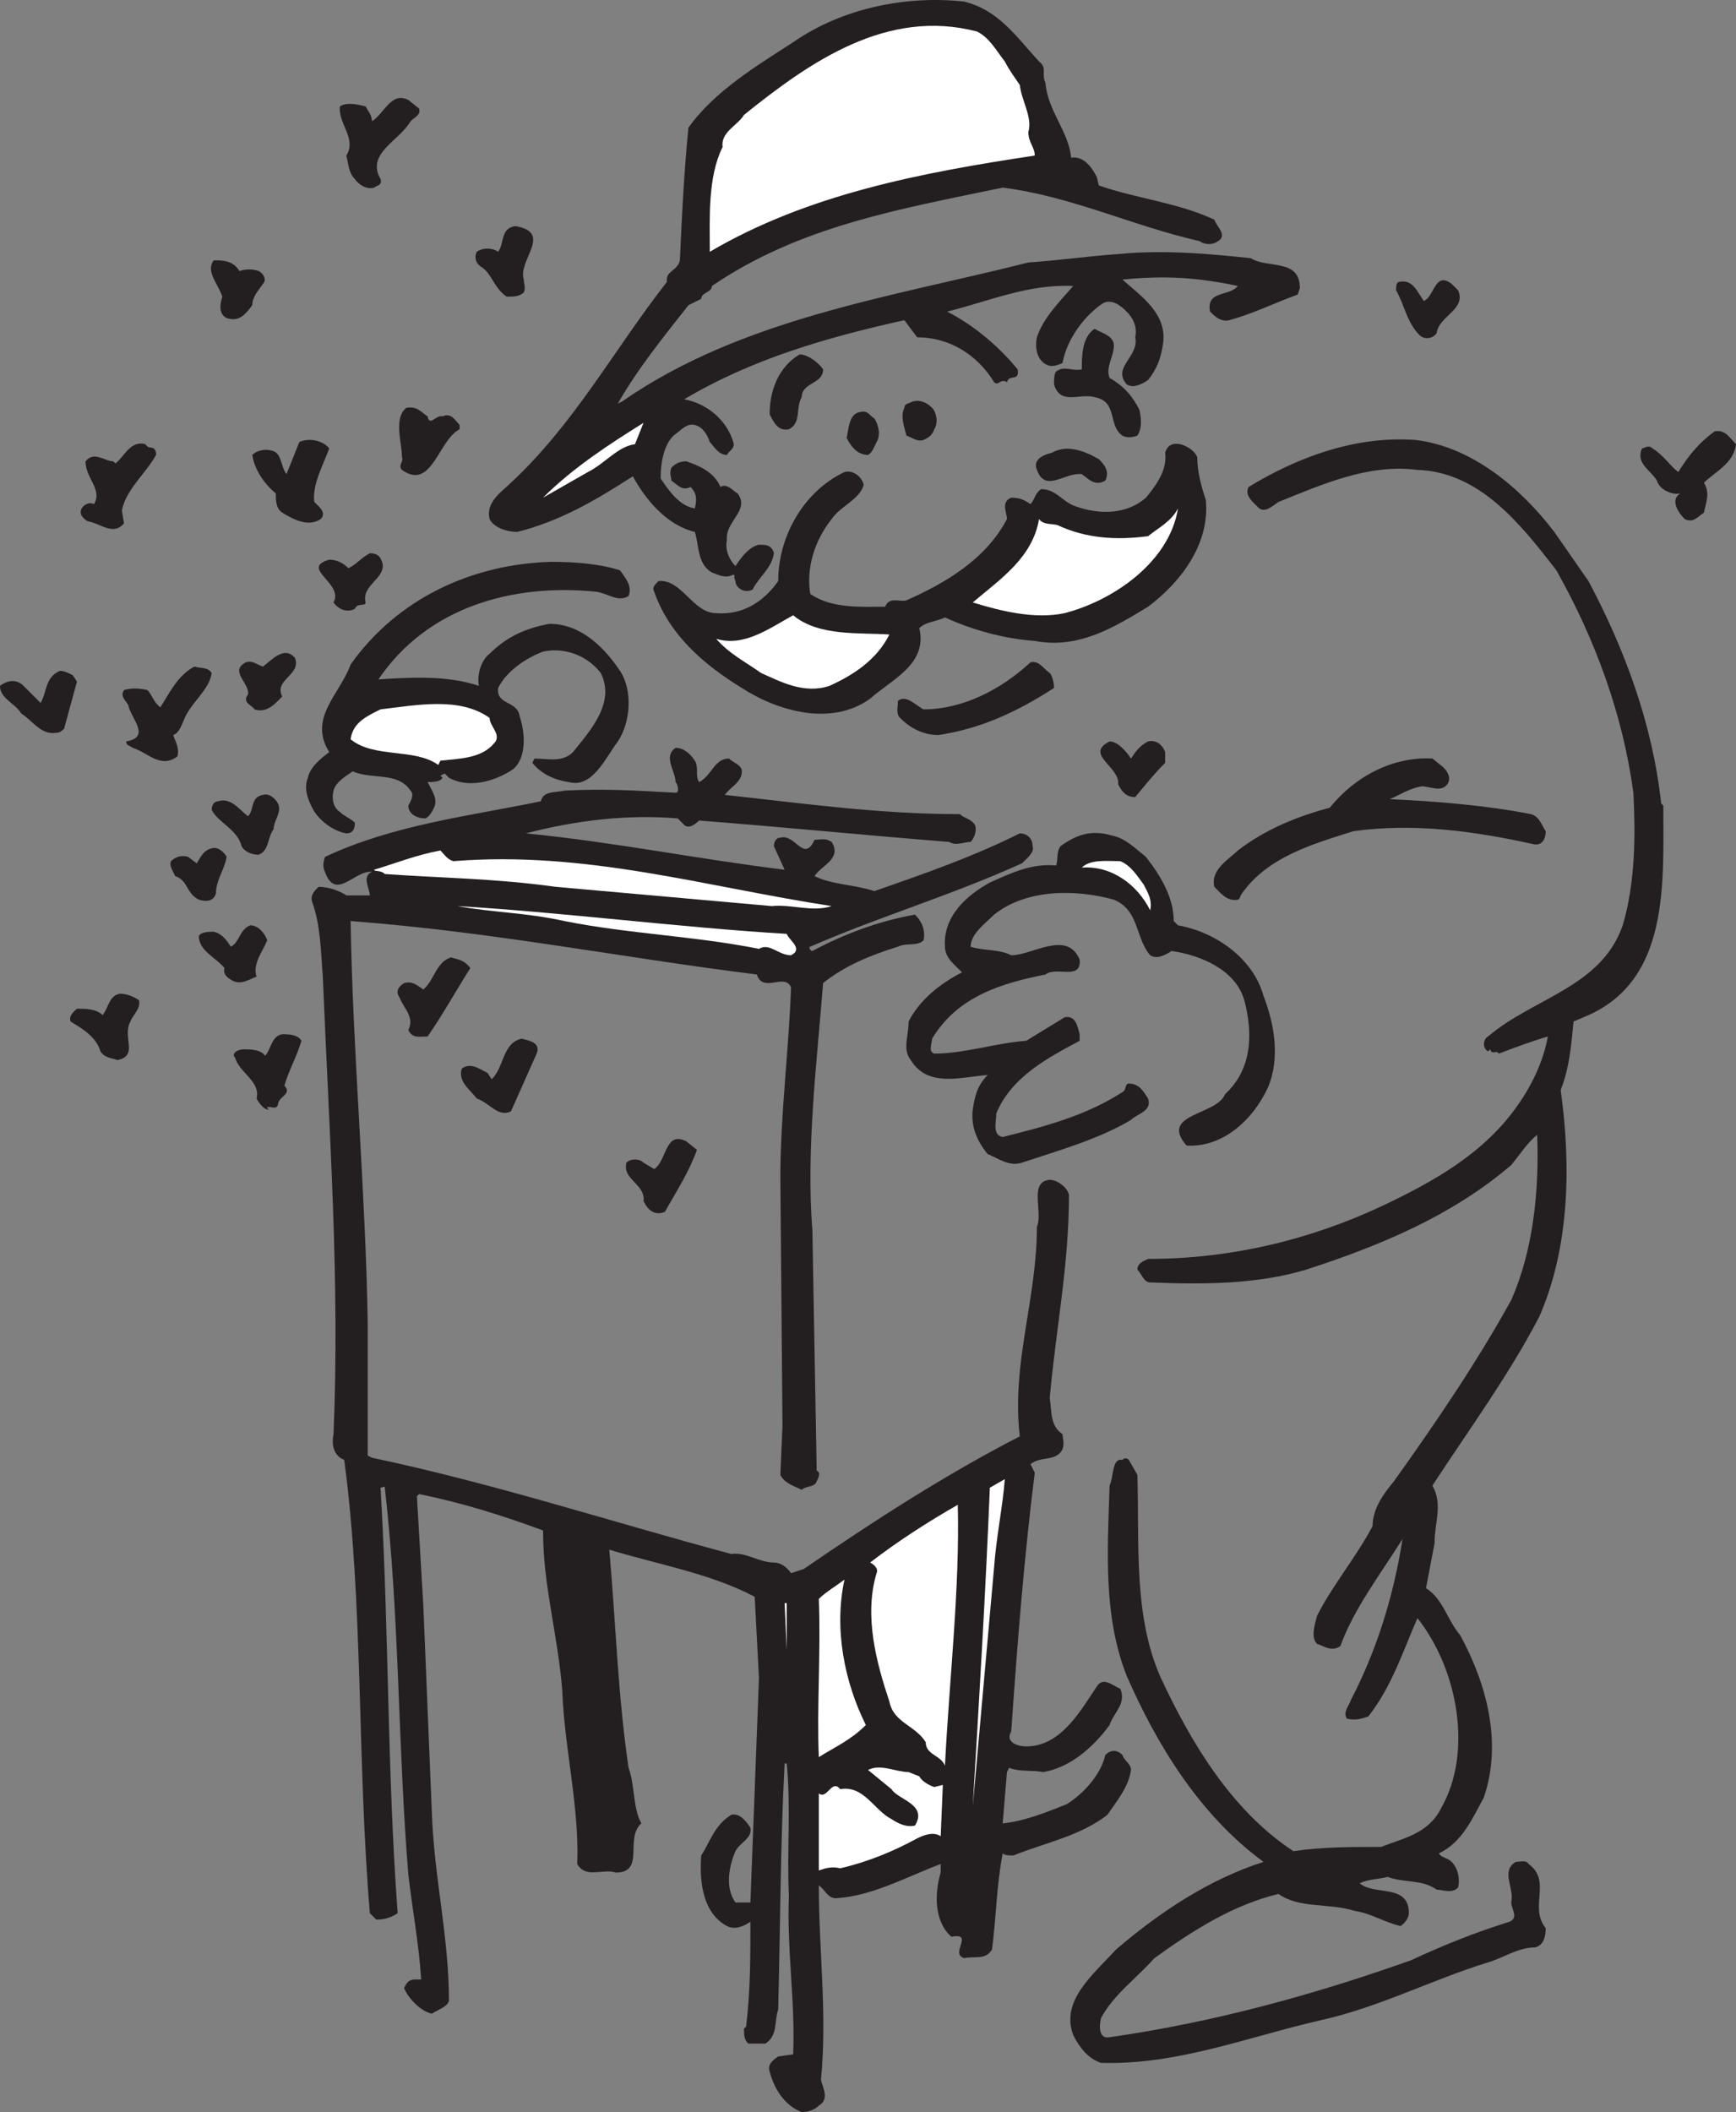
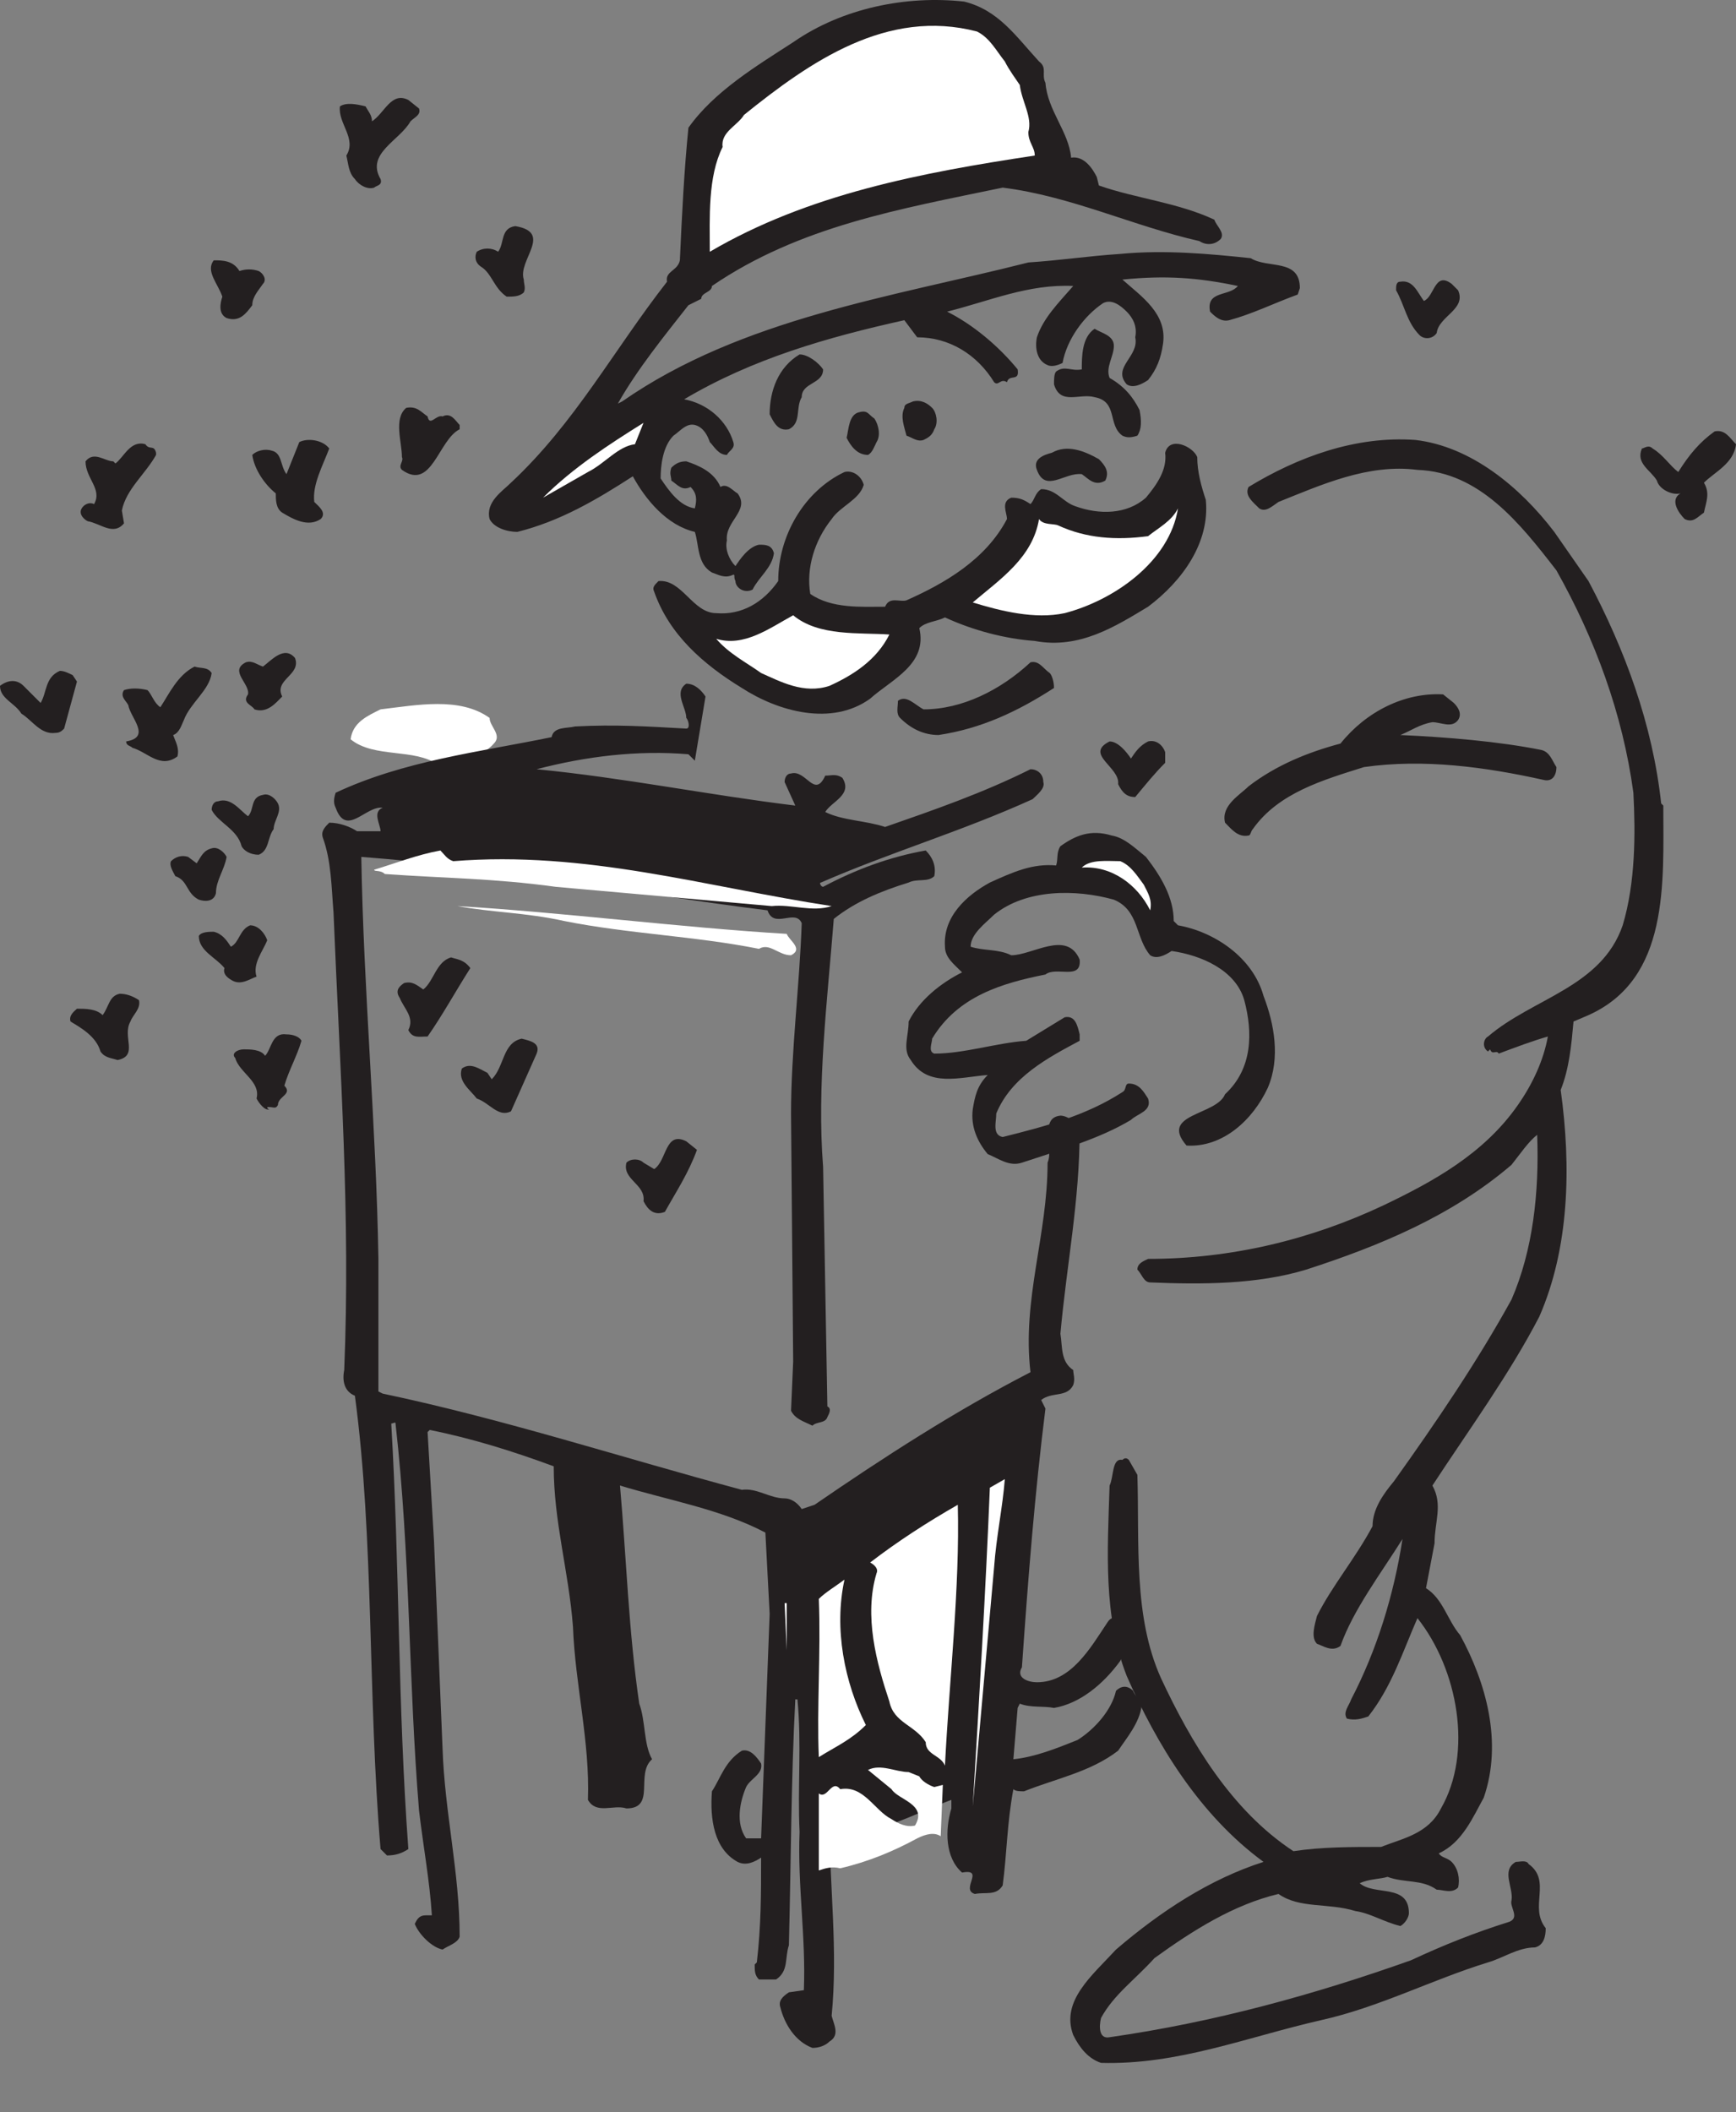
<svg xmlns="http://www.w3.org/2000/svg" width="609" height="740.809">
  <rect width="100%" height="100%" fill="#808080" stroke="none" />
  <path fill="#231f20" fill-rule="evenodd" d="M364.5 21.56c3 2.25.75 4.5 2.25 7.5.75 9.75 8.25 17.25 9 26.25 4.5-.75 7.5 3.75 9 6.75l.75 3c12.75 4.5 27.75 6 40.5 12 .75 2.25 3.75 4.5 2.25 6.75-2.25 2.25-5.25 2.25-7.5.75-23.25-5.25-45-15.75-69-18.75-36 7.5-71.25 13.5-102 34.5 0 2.25-3.75 2.25-3.75 4.5l-4.5 2.25c-8.25 10.5-18 22.5-24.75 34.5l1.5-.75c42-29.25 95.25-36.75 142.5-48.75 11.25-.75 21-2.25 32.25-3 15.75-1.5 31.5 0 45.75 1.5 6 3.75 17.25 0 17.25 10.5l-.75 2.25c-8.25 3-15.75 6.75-24 9-3 .75-5.25-1.5-6.75-3-1.5-7.5 6.75-5.25 9.75-9-14.25-3-25.5-3.75-40.5-2.25 6.75 6 15.75 12 14.25 22.5-.75 5.25-2.25 9-5.25 12.75-2.25 1.5-5.25 3-7.5 1.5-5.25-6 4.5-9.75 3-16.5.75-3.75-.75-6.75-3-9s-5.25-4.5-8.25-3c-6.75 4.5-12.75 12.75-14.25 21-1.5.75-3.75 1.5-5.25.75-3.75-1.5-4.5-6-3.75-9.75 2.25-6.75 7.5-12 12.75-18-15.75-.75-29.25 5.25-44.25 9 9 4.5 18 12 24.75 20.25.75 4.5-3 1.5-3.75 4.5-2.25-1.5-3 1.5-4.5 0-6-9.75-15.75-15.75-27-15.75l-4.5-6c-27 6-53.25 13.5-77.25 27.75 8.25 1.5 15 7.5 17.25 15 .75 2.25-1.5 3-2.25 4.5-3 0-4.5-3-6-4.5-.75-2.25-2.25-5.25-5.25-6s-5.25 2.25-7.5 3.75c-3.75 3.75-4.5 10.5-4.5 15 3 4.5 6.75 9.75 12 10.5.75-3 .75-5.25-1.5-7.5-3 1.5-4.5-.75-6.75-2.25 0-1.5-.75-2.25 0-4.5 1.5-1.5 3-2.25 5.25-2.25 4.5 1.5 9.75 3.75 12 9 2.25-1.5 4.5 1.5 6 2.25 4.5 6-4.5 9.75-3.75 16.5-.75 3 .75 6.75 3 9 1.5-2.25 4.5-6.75 8.25-7.5 2.25 0 4.5 0 5.25 3-.75 5.25-5.25 8.25-7.5 12.75-3 1.5-6-.75-6-3-.75-1.5 0-2.25-.75-2.25-3 1.5-5.25 0-7.5-.75-5.25-3-4.5-9.75-6-14.25-9.75-2.25-17.25-11.25-21.75-19.5-12.75 8.25-25.5 15.75-40.5 19.5-3.75 0-8.25-1.5-9.75-4.5-1.5-6 4.5-9.75 7.5-12.75 22.5-21 36-46.5 54.75-70.5-.75-3.75 3.75-3.75 4.5-7.5.75-16.5 1.5-31.5 3-46.5 9-12.75 24-21.75 36.75-30 17.25-12 39.75-16.5 60-14.25 12 3 18 12 26.25 21" />
  <path fill="#fff" fill-rule="evenodd" d="M352.5 21.56c1.5 3 3.75 6 5.25 8.25.75 6 4.5 11.25 3 16.5 0 3.75 2.25 5.25 2.25 8.25-39.75 6-79.5 13.5-114 33.75 0-12-.75-26.25 4.5-36.75-.75-5.25 5.25-7.5 7.5-11.25 23.25-18.75 50.25-37.5 81.75-29.25 4.5 2.25 6.75 6.75 9.75 10.5" />
  <path fill="#231f20" fill-rule="evenodd" d="M147 38.06c.75 2.25-1.5 3-3 4.5-3.75 6.75-15.75 11.25-10.5 20.25.75 2.25-1.5 2.25-2.25 3-2.25.75-5.25-.75-6.75-3-2.25-2.25-2.25-5.25-3-8.25 3.75-6-3-11.25-2.25-17.25 2.25-1.5 6-.75 9 0 .75 1.5 2.25 3 2.25 5.25 4.5-3 6.75-10.5 12.75-7.5l3.75 3m36.75 60c0 1.5.75 3 0 4.5-1.5 1.5-3.75 1.5-6 1.5-4.5-3-5.25-8.25-9-10.5-2.25-1.5-2.25-3.75-1.5-5.25 2.25-1.5 5.25-1.5 7.5 0 2.25-3 .75-8.25 6-9 13.5 2.25.75 12 3 18.75m-99.75-3c2.25-.75 4.5-.75 6.75 0 1.5.75 3 3 1.5 4.5-1.5 2.25-3.75 4.5-3.75 7.5-2.25 3-4.5 6-9 4.5-3-1.5-2.25-5.25-1.5-7.5-1.5-4.5-6-9-3-12.75 3 0 6.75 0 9 3.75m427.5 6.75c3 6.75-6.75 9-7.5 15-1.5 2.25-4.5 2.25-6 .75-4.5-4.5-5.25-10.5-8.25-15.75 0-1.5 0-3 1.5-3 4.5-.75 6 3.75 8.25 6.75 3.75-1.5 3.75-10.5 9.75-6l2.25 2.25m-120.75 19.5c0 3.75-3 7.5-1.5 11.25 5.25 3 8.25 6.75 10.5 11.25.75 3.75.75 6.75-.75 9-2.25.75-3.75.75-5.25 0-5.25-3.75-1.5-12-9.75-13.5-5.25-1.5-12 3-14.25-4.5 0-1.5 0-3.75.75-4.5 3-2.25 5.25 0 9-.75 0-4.5 0-11.25 4.5-14.25 2.25 1.5 6.75 2.25 6.75 6m-102 8.25c0 5.25-7.5 4.5-7.5 9.75-2.25 3.75 0 9-4.5 11.25-3.75.75-5.25-2.25-6.75-5.25 0-8.25 3-16.5 10.5-21 3 0 6.75 3 8.25 5.25m38.25 13.5c1.5 1.5 2.25 5.25.75 7.5-.75 2.25-2.25 3-3.75 3.75-2.25.75-3.75-.75-6-1.5-.75-3-2.25-6.75-.75-9.75 0-1.5 1.5-1.5 3-2.25 3-.75 5.25.75 6.75 2.25m-177 3c.75 3.75 3-.75 5.25 0 3-1.5 4.5 1.5 6 3v1.5c-7.5 3.75-9.75 21.75-20.25 14.25-1.5-1.5.75-3 0-4.5 0-5.25-3-13.5 1.5-17.25 3.75-.75 5.25 1.5 7.5 3m156.75.75c1.5 2.25 2.25 6 .75 8.25-.75 1.5-1.5 3.75-3 4.5-3.75 0-6-3-7.5-6 .75-3 .75-8.25 4.5-9 3-.75 3 .75 5.25 2.25" />
  <path fill="#fff" fill-rule="evenodd" d="M222.75 155.81c-6 .75-10.5 6.75-16.5 9.75l-15.75 9c10.5-10.5 23.25-18.75 35.25-26.25l-3 7.5" />
  <path fill="#231f20" fill-rule="evenodd" d="M609 155.81c-.75 6.75-7.5 9.75-11.25 13.5 2.25 3.75.75 6.75 0 10.5-2.25 1.5-3.75 3.75-6.75 2.25-2.25-2.25-5.25-6.75-1.5-9-3 .75-7.5-1.5-8.25-4.5-2.25-3.75-7.5-6-5.25-11.25.75 0 2.25-1.5 3.75 0 3.75 2.25 6 6 9 8.25 3.75-6 7.5-10.5 12.75-14.25 3.75-.75 5.25 2.25 7.5 4.5m-493.5 1.5c-2.25 6-6 12.75-5.25 18.75 1.5 1.5 4.5 3.75 2.25 6-4.5 3-9.75 0-13.5-2.25-2.25-1.5-2.25-4.5-2.25-6.75-3.75-3-7.5-8.25-8.25-13.5 1.5-1.5 4.5-2.25 6.75-1.5 3.75.75 3 5.25 5.25 8.25l4.5-11.25c3-1.5 8.25-.75 10.5 2.25m441.75 46.5c12.75 24 22.5 50.25 25.5 78l.75.75c0 27 2.25 60.75-26.25 73.5l-5.25 2.25c-.75 8.25-1.5 16.5-4.5 24 3.75 27 3 55.5-7.5 79.5-10.5 20.25-24.75 39.75-37.5 59.25 3.75 6.75.75 12.75.75 20.25l-3 15.75c6 3.75 7.5 11.25 12 16.5 9 16.5 15 37.5 8.25 57-3.75 6.75-7.5 15.75-15.75 19.5.75 1.5 3 1.5 4.5 3 2.25 2.25 3 6 2.25 9-2.25 2.25-5.25.75-7.5.75-5.25-3.75-11.25-2.25-17.25-4.5-2.25.75-6.75.75-9.75 2.25 5.25 4.5 17.25 0 17.25 10.5 0 1.5-1.5 3.75-3 4.5-6-1.5-10.5-4.5-15.75-5.25-9.75-3-19.5-.75-27-6-15.75 3.75-30 12.75-43.5 22.5-6.75 7.5-14.25 12.75-18.75 21-.75 3-.75 7.5 3 6.75 36.75-5.25 72-15 105.75-27 11.25-5.25 22.5-9.75 34.5-13.5 3.75-1.5 0-5.25.75-7.5.75-4.5-3.75-10.5 1.5-13.5 1.5 0 3.75-.75 4.5.75 8.25 6 0 15 6 22.5 0 3-.75 6-3.75 6.75-6 0-11.25 3.75-16.5 5.25-19.5 6-38.25 15.75-58.5 20.25-26.25 6-50.25 15.75-77.25 15-4.5-1.5-7.5-5.25-9.75-9.75-4.5-12 6.75-21 15-30 15.75-13.5 33-24.75 51.75-30.75-22.5-16.5-37.5-41.25-48-65.25-8.25-21-6.75-43.5-6-66.75 1.5-3 .75-9.75 4.5-9 .75-.75 1.5-.75 2.25 0l3 5.25c.75 24-1.5 49.5 8.25 71.25 10.5 22.5 24.75 46.5 46.5 60.75 9.75-1.5 20.25-1.5 30.75-1.5 7.5-3 16.5-4.5 21-13.5 11.25-19.5 6-48.75-8.25-66.75-5.25 12-9 24-17.25 34.5-2.25.75-4.5 1.5-7.5.75-1.5-2.25.75-4.5 1.5-6.75 9-17.25 15-36.75 18-56.25-7.5 12-17.25 24.75-21.75 37.5-3 2.25-6 0-8.25-.75-2.25-2.25-.75-6.75 0-9.75 5.25-10.5 13.5-20.25 19.5-31.5 0-6 3.75-11.25 7.5-15.75 15-21 29.25-42 41.25-63.75 7.5-17.25 9.75-37.5 9-57.75-3 2.25-6 6.75-9 10.5-21 18-46.5 28.5-72 36.75-17.25 5.25-36.75 5.25-54.75 4.5-2.25 0-3-3-4.5-4.5 0-2.25 2.25-3 3.75-3.75 29.25 0 57-6.75 82.5-18.75 17.25-8.25 35.25-18 47.25-35.25 5.25-7.5 9-15.75 10.5-24-5.25 1.5-11.25 3.75-17.25 6-.75-1.5-2.25.75-3-1.5l-.75.75c-2.25-1.5-1.5-4.5 0-5.25 15.75-13.5 39.75-17.25 47.25-39 4.5-15 4.5-32.25 3.75-46.5-3.75-27.75-13.5-54-27-78-12.75-16.5-27-34.5-48.75-35.25-17.25-2.25-33.75 5.25-48.75 11.25-2.25 1.5-4.5 3.75-6.75 2.25-2.25-2.25-5.25-4.5-3.75-7.5 17.25-10.5 37.5-18 58.5-16.5 19.5 2.25 36.75 16.5 48.75 32.25l12 17.25m-502.5-45v.75c-3.75 6.75-10.5 12-12 19.5l.75 4.5c-3.75 4.5-8.25 0-12.75-.75-1.5-.75-3.75-3-1.5-5.25.75-.75 2.25-1.5 3.75-.75 3-5.25-3-9-3-15 3-3.75 6.75 0 9.75 0l.75.75c3-2.25 5.25-8.25 10.5-6.75 1.5 2.25 3 0 3.75 3m365.25 1.5c0 5.25 1.5 10.5 3 15 1.5 15-8.25 28.5-20.25 37.5-11.25 6.75-24 15-39.75 12-10.5-.75-21.75-3.75-31.5-8.25-3 1.5-6.75 1.5-9 3.75 3 12.75-9.75 18-17.25 24.75-13.5 9.75-32.25 4.5-45-3.75-13.5-8.25-25.5-18.75-30.75-33.75-.75-1.5 0-2.25 1.5-3.75 8.25-.75 12 11.25 20.25 11.25 9 .75 16.5-3.75 21.75-11.25 0-15.75 9-31.5 23.25-38.25 3-.75 6 1.5 6.75 4.5-1.5 5.25-8.25 7.5-11.25 12-6 7.5-9 17.25-7.5 26.25 7.5 5.25 18 4.5 26.25 4.5 1.5-3.75 5.25-1.5 7.5-2.25 13.5-6 27.75-14.25 35.25-28.5 0-2.25-2.25-6 1.5-7.5 3 0 4.5.75 6.75 2.25 1.5-1.5 1.5-3.75 3.75-5.25 5.25 0 7.5 4.5 12 6 8.25 3 18 3 24.75-3 3.75-4.5 7.5-9.75 6.75-15.75 1.5-6 9.75-2.25 11.25 1.5" />
  <path fill="#231f20" fill-rule="evenodd" d="M385.5 161.06c2.25 2.25 3.75 4.5 2.25 7.5-3.75 2.25-6-.75-8.25-2.25-6-.75-12.75 6.75-15.75-1.5-1.5-3.75 2.25-5.25 5.25-6 5.25-3 11.25-.75 16.5 2.25" />
  <path fill="#fff" fill-rule="evenodd" d="M373.5 215.06c-10.5 2.25-22.5-.75-32.25-3.75 9.75-8.25 21-15.75 23.25-29.25 1.5 2.25 5.25 1.5 6.75 2.25 9.75 4.5 20.25 5.25 31.5 3.75 3.75-3 8.25-5.25 10.5-9.75-3 18.75-22.5 32.25-39.75 36.75" />
-   <path fill="#231f20" fill-rule="evenodd" d="M134.25 197.81c.75 5.25-7.5 7.5-6 13.5 0 1.5-3 0-3.75 2.25-3 1.5-6 0-7.5-2.25 3.75-6.75-12-12-1.5-15 3 0 5.25 1.5 6.75 3 3-1.5 4.5-3.75 7.5-5.25 2.25 0 3.75.75 4.5 3.75m83.25 2.25c1.5 2.25 4.5 5.25 3 9-3.75 2.25-6.75-.75-11.25-1.5-29.25-3-59.25 5.25-76.5 30.75 11.25-.75 24-1.5 35.25 2.25-.75-3.75.75-9 3.75-11.25 6-6 12.75-9 21-10.5 10.5 0 18.75 7.5 24.75 16.5 4.5 6.75 3.75 18-.75 24.75-4.5 6-9 16.5-17.25 14.25-5.25-.75-9.75-3-12.75-6.75l.75-1.5c4.5 0 9.75 1.5 13.5-2.25 6-7.5 15-17.25 9.75-27.75-5.25-6.75-13.5-9-20.25-7.5-6 2.25-12.75 6.75-15.75 12.75-.75 6 6.75 4.5 7.5 9.75 2.25 6.75 2.25 15-2.25 18.75-6.75 4.5-15.75 6.75-22.5 3l-1.5-1.5-1.5.75.75.75c-.75 1.5-3.75 1.5-5.25 1.5 1.5 3 3.75 6 2.25 9-.75 1.5-1.5 3-3 3.75-3 0-6-1.5-6-4.5.75-1.5 2.25-3.75.75-5.25-4.5-6.75-13.5-3.75-20.25-6.75-2.25 1.5-6 3.75-6.75 6.75s0 6 2.25 7.5c1.5 1.5 3.75 2.25 5.25 3.75 0 2.25-.75 3.75-3 3.75-4.5-.75-9.75-4.5-12-9-1.5-3-3-6.75-1.5-10.5.75-3.75 4.5-6.75 7.5-9-7.5-12 3.75-20.25 7.5-30.75 16.5-23.25 42.75-35.25 70.5-36 8.25 0 17.25.75 24 3" />
  <path fill="#fff" fill-rule="evenodd" d="M312 222.56c-4.5 9-12.75 14.25-21 18-9 3-17.25-1.5-24-4.5-5.25-3.75-11.25-6.75-15.75-12 9.75 3 18.75-3.75 27-8.25 9 7.5 23.25 6 33.75 6.75" />
  <path fill="#231f20" fill-rule="evenodd" d="M103.5 230.81c2.25 6-7.5 7.5-4.5 13.5-2.25 2.25-5.25 6-9.75 4.5-.75-1.5-4.5-2.25-2.25-5.25.75-3.75-6.75-8.25-.75-11.25 2.25-.75 3.75.75 6 1.5 3-2.25 7.5-7.5 11.25-3m264.75 5.25c.75.75 1.5 3 1.5 5.25-12.75 8.25-25.5 14.25-40.5 16.5-5.25 0-9.75-2.25-13.5-6-1.5-1.5-.75-3.75-.75-6 3-2.25 6 1.5 9 3 13.5 0 27-6.75 37.5-16.5 3-.75 4.5 2.25 6.75 3.75m-294 0c-.75 6-7.5 10.5-9.75 16.5-.75 1.5-1.5 4.5-3.75 5.25.75 2.25 2.25 4.5 1.5 7.5-6 4.5-10.5-1.5-15.75-3-.75-.75-2.25-.75-2.25-2.25 9-1.5 1.5-8.25.75-12.75-.75-1.5-3-3-1.5-5.25 2.25-.75 5.25-.75 8.25 0 1.5 1.5 2.25 4.5 4.5 6 3-4.5 6-11.25 12-14.25 2.25.75 4.5 0 6 2.25m-48.75.75 1.5 2.25-4.5 16.5c-.75.75-1.5 1.5-3 1.5-5.25.75-8.25-4.5-12-6.75-2.25-3.75-7.5-5.25-7.5-9.75 3-2.25 6-2.25 8.25 0l6 6c2.25-3.75 1.5-9 6.75-11.25 1.5 0 3 .75 4.5 1.5" />
  <path fill="#fff" fill-rule="evenodd" d="M171.75 251.81c0 3 4.5 6 1.5 9-4.5 5.25-12 5.25-18.75 6l-.75 1.5c-8.25-6-22.5-2.25-30.75-9 .75-6 6-8.25 10.5-10.5 12.75-1.5 27.75-4.5 38.25 3" />
-   <path fill="#231f20" fill-rule="evenodd" d="M396.75 266.06c1.5-2.25 3-4.5 6-6 3-.75 5.25 1.5 6 3.75v3.75c-3.75 3.75-6.75 7.5-10.5 12-3 0-4.5-1.5-6-4.5.75-6-12-10.5-3-15 3 0 6 3.75 7.5 6m-153 .75c1.5 2.25 0 5.25 1.5 7.5 4.5-2.25 5.25-8.25 10.5-8.25 1.5 1.5 4.5 2.25 4.5 4.5 0 3.75-3.75 5.25-6 8.25 27.75 3 54 6.75 82.5 6.75 1.5 1.5 3.75 1.5 5.25 3.75.75 1.5 0 4.5-1.5 6-2.25 0-5.25 1.5-7.5 0-28.5-2.25-58.5-5.25-87.75-7.5-1.5 1.5-3.75 3-5.25 1.5l-2.25-2.25c-18-1.5-36 .75-53.25 5.25 30.75 3 60 9 90.75 12.75l-3.75-8.25c0-1.5.75-3 2.25-3 5.25-1.5 8.25 9 12 .75 2.25 0 3.75-.75 6 .75 3.75 6-3.75 8.25-6 12 6 3 14.25 3 21 5.25 17.25-6 34.5-12 51-20.25 2.25 0 4.5 1.5 4.5 4.5.75 2.25-2.25 4.5-3.75 6-24.75 11.25-50.25 18.75-74.25 29.25-.75 0 0 1.5.75 1.5 11.25-6 23.25-10.5 36-12.75 2.25 2.25 3.75 5.25 3 9-2.25 2.25-6 .75-9 2.25-9.75 3-18.75 6.75-26.25 12.75-2.25 28.5-6 58.5-3.75 87l1.5 84c1.5.75.75 2.25 0 3.75-.75 2.25-3.75 1.5-5.25 3-3-1.5-6-2.25-7.5-5.25l.75-17.25-.75-87c0-21.75 3-45 3.75-66.75-2.25-5.25-9.75 2.25-12-4.5-48-6-93-15-142.5-18.75.75 46.5 5.25 94.5 6 141v46.5l1.5.75c42.75 9 84 22.5 126 33.75 5.25-.75 9.75 3 15 3 2.25 0 4.5 1.5 6 3.75l4.5-1.5c24-16.5 49.5-33 75.75-46.5-3-25.5 6-48 6-73.5 2.25-5.25-3-15.75 4.5-16.5 2.25 0 6 2.25 6.75 5.25 0 24.75-4.5 46.5-6.75 71.25.75 4.5 0 9.75 4.5 12.75 0 1.5.75 3 0 5.25-2.25 4.5-7.5 2.25-11.25 5.25l1.5 3c-3.75 30-6 58.5-8.25 90.75-2.25 3.75 2.25 5.25 5.25 5.25 12 0 18.75-12 24.75-21 2.25-3.75 6 0 8.25.75 2.25 5.25-2.25 8.25-3.75 12.75-6 8.25-14.25 15-23.25 16.5-3.75-.75-8.25 0-12-1.5l-.75 1.5-1.5 18c7.5-.75 15-3.75 22.5-6.75 6-3.75 12-10.5 13.5-17.25 1.5-1.5 3.75-2.25 6 0 .75 2.25 3 3 3 5.25-.75 6-5.25 11.25-8.25 15.75-9.75 7.5-21.75 9.75-33 14.25-1.5 0-3 0-3.75-.75-2.25 12-2.25 22.5-3.75 33.75-2.25 3.75-6 2.25-9.75 3-5.25-1.5 3.75-9-4.5-7.5-6-5.25-6-15-3.75-22.5v-3c-12 4.5-24 11.25-36.75 12-3 0-3.75-3-6-4.5 0 23.25 3 45 .75 68.25.75 3 3 6.75-.75 9-1.5 1.5-3.75 2.25-6 2.25-6-2.25-9.75-8.25-11.25-14.25-.75-2.25.75-3.75 3-5.25l5.25-.75c.75-18.75-2.25-36.75-1.5-55.5-.75-15.75.75-30.75-.75-46.5h-.75c-1.5 28.5-1.5 57-2.25 86.25-1.5 4.5 0 9-4.5 12h-6c-1.5-1.5-1.5-3-1.5-5.25l.75-.75c1.5-12.75 1.5-24 1.5-36.75-2.25 1.5-5.25 3-8.25 1.5-8.25-4.5-9.75-15-9-24.75 3-4.5 4.5-10.5 10.5-14.25 3-.75 5.25 2.25 6.75 4.5.75 3.75-3.75 5.25-5.25 8.25-2.25 5.25-3.75 12.75 0 18h5.25l3-78.75-1.5-28.5c-15.75-8.25-33.75-11.25-51-16.5 2.25 25.5 3 51 6.75 76.5 2.25 6 1.5 14.25 4.5 19.5-6 5.25 1.5 17.25-9 17.25-4.5-1.5-10.5 2.25-13.5-3 .75-20.25-4.5-40.5-5.25-60.75-1.5-19.5-6.75-36.75-6.75-56.25-14.25-5.25-28.5-9.75-43.5-12.75l-.75.75 2.25 38.25 3 72.75c.75 22.5 6 43.5 6 66-.75 2.25-3.75 3-6 4.5-3.75-.75-8.25-5.25-9.75-9 .75-1.5 1.5-3 3.75-3h2.25c-.75-12-3-24-4.5-36.75-3.75-45.75-3-89.25-8.25-135.75 0-.75-.75 0-1.5 0 3 51 2.25 98.25 6 149.25-2.25 1.5-4.5 2.25-7.5 2.25l-2.25-2.25c-4.5-53.25-2.25-108.75-9-159-3.75-1.5-4.5-5.25-3.75-9 2.25-54-1.5-105-3.75-160.5-.75-9-.75-18-3.75-26.25-.75-2.25.75-3.75 2.25-5.25 3.75 0 7.5 1.5 9.75 3h8.25c0-2.25-3-6.75.75-8.25-6-.75-12.75 10.5-16.5 0-.75-1.5-.75-3 0-5.25 24-11.25 50.25-14.25 75.75-19.5.75-3.75 5.25-3 8.25-3.75 14.25-.75 25.5 0 39 .75 1.5 0 .75-3 0-3.75 0-3.75-4.5-9 0-12 3 0 5.25 2.25 6.75 4.5m262.5 2.25c1.5 1.5 3 3.75 1.5 6-2.25 3-6 .75-9 .75-4.5.75-7.5 3-11.25 4.5 16.5.75 34.5 2.25 49.5 5.25 3 .75 3.75 3.75 5.25 6 0 3-1.5 5.25-4.5 4.5-20.25-4.5-42-7.5-63-4.5-14.25 4.5-30 9-39 21.75-.75.75-.75 2.25-1.5 2.25-3.75.75-6-2.25-8.25-4.5-1.5-6 5.25-9.75 8.25-12.75 9.75-7.5 21-12 32.25-15 9-11.25 22.5-18 36-17.25l3.75 3M97.5 281.81c1.5 3-1.5 6-1.5 9-2.25 3-1.5 7.5-5.25 9-3 0-5.25-1.5-6-3-1.5-6-8.25-8.25-10.5-12.75 0-1.5.75-3 2.25-3 4.5-1.5 7.5 3 10.5 5.25 2.25-2.25.75-6.75 5.25-7.5 2.25-.75 4.5 1.5 5.25 3" />
+   <path fill="#231f20" fill-rule="evenodd" d="M396.75 266.06c1.5-2.25 3-4.5 6-6 3-.75 5.25 1.5 6 3.75v3.75c-3.75 3.75-6.75 7.5-10.5 12-3 0-4.5-1.5-6-4.5.75-6-12-10.5-3-15 3 0 6 3.75 7.5 6m-153 .75l-2.25-2.25c-18-1.5-36 .75-53.25 5.25 30.75 3 60 9 90.75 12.75l-3.75-8.25c0-1.5.75-3 2.25-3 5.25-1.5 8.25 9 12 .75 2.25 0 3.75-.75 6 .75 3.75 6-3.75 8.25-6 12 6 3 14.25 3 21 5.25 17.25-6 34.5-12 51-20.25 2.25 0 4.5 1.5 4.5 4.5.75 2.25-2.25 4.5-3.75 6-24.75 11.25-50.25 18.75-74.25 29.25-.75 0 0 1.5.75 1.5 11.25-6 23.25-10.5 36-12.75 2.25 2.25 3.75 5.25 3 9-2.25 2.25-6 .75-9 2.25-9.75 3-18.75 6.75-26.25 12.75-2.25 28.5-6 58.5-3.75 87l1.5 84c1.5.75.75 2.25 0 3.75-.75 2.25-3.75 1.5-5.25 3-3-1.5-6-2.25-7.5-5.25l.75-17.25-.75-87c0-21.75 3-45 3.75-66.75-2.25-5.25-9.75 2.25-12-4.5-48-6-93-15-142.5-18.75.75 46.5 5.25 94.5 6 141v46.5l1.5.75c42.75 9 84 22.5 126 33.75 5.25-.75 9.75 3 15 3 2.25 0 4.5 1.5 6 3.75l4.5-1.5c24-16.5 49.5-33 75.75-46.5-3-25.5 6-48 6-73.5 2.25-5.25-3-15.75 4.5-16.5 2.25 0 6 2.25 6.75 5.25 0 24.75-4.5 46.5-6.75 71.25.75 4.5 0 9.75 4.5 12.75 0 1.5.75 3 0 5.25-2.25 4.5-7.5 2.25-11.25 5.25l1.5 3c-3.75 30-6 58.5-8.25 90.75-2.25 3.75 2.25 5.25 5.25 5.25 12 0 18.75-12 24.75-21 2.25-3.75 6 0 8.25.75 2.25 5.25-2.25 8.25-3.75 12.75-6 8.25-14.25 15-23.25 16.5-3.75-.75-8.25 0-12-1.5l-.75 1.5-1.5 18c7.5-.75 15-3.75 22.5-6.75 6-3.75 12-10.5 13.5-17.25 1.5-1.5 3.75-2.25 6 0 .75 2.25 3 3 3 5.25-.75 6-5.25 11.25-8.25 15.75-9.75 7.5-21.75 9.75-33 14.25-1.5 0-3 0-3.75-.75-2.25 12-2.25 22.5-3.75 33.75-2.25 3.75-6 2.25-9.75 3-5.25-1.5 3.75-9-4.5-7.5-6-5.25-6-15-3.75-22.5v-3c-12 4.5-24 11.25-36.75 12-3 0-3.75-3-6-4.5 0 23.25 3 45 .75 68.25.75 3 3 6.75-.75 9-1.5 1.5-3.75 2.25-6 2.25-6-2.25-9.75-8.25-11.25-14.25-.75-2.25.75-3.75 3-5.25l5.25-.75c.75-18.75-2.25-36.75-1.5-55.5-.75-15.75.75-30.75-.75-46.5h-.75c-1.5 28.5-1.5 57-2.25 86.25-1.5 4.5 0 9-4.5 12h-6c-1.5-1.5-1.5-3-1.5-5.25l.75-.75c1.5-12.75 1.5-24 1.5-36.75-2.25 1.5-5.25 3-8.25 1.5-8.25-4.5-9.75-15-9-24.75 3-4.5 4.5-10.5 10.5-14.25 3-.75 5.25 2.25 6.75 4.5.75 3.75-3.75 5.25-5.25 8.25-2.25 5.25-3.75 12.75 0 18h5.25l3-78.75-1.5-28.5c-15.75-8.25-33.75-11.25-51-16.5 2.25 25.5 3 51 6.75 76.5 2.25 6 1.5 14.25 4.5 19.5-6 5.25 1.5 17.25-9 17.25-4.5-1.5-10.5 2.25-13.5-3 .75-20.25-4.5-40.5-5.25-60.75-1.5-19.5-6.75-36.75-6.75-56.25-14.25-5.25-28.5-9.75-43.5-12.75l-.75.75 2.25 38.25 3 72.75c.75 22.5 6 43.5 6 66-.75 2.25-3.75 3-6 4.5-3.75-.75-8.25-5.25-9.75-9 .75-1.5 1.5-3 3.75-3h2.25c-.75-12-3-24-4.5-36.75-3.75-45.75-3-89.25-8.25-135.75 0-.75-.75 0-1.5 0 3 51 2.25 98.25 6 149.25-2.25 1.5-4.5 2.25-7.5 2.25l-2.25-2.25c-4.5-53.25-2.25-108.75-9-159-3.75-1.5-4.5-5.25-3.75-9 2.25-54-1.5-105-3.75-160.5-.75-9-.75-18-3.75-26.25-.75-2.25.75-3.75 2.25-5.25 3.75 0 7.5 1.5 9.75 3h8.25c0-2.25-3-6.75.75-8.25-6-.75-12.75 10.5-16.5 0-.75-1.5-.75-3 0-5.25 24-11.25 50.25-14.25 75.75-19.5.75-3.75 5.25-3 8.25-3.75 14.25-.75 25.5 0 39 .75 1.5 0 .75-3 0-3.75 0-3.75-4.5-9 0-12 3 0 5.25 2.25 6.75 4.5m262.5 2.25c1.5 1.5 3 3.75 1.5 6-2.25 3-6 .75-9 .75-4.5.75-7.5 3-11.25 4.5 16.5.75 34.5 2.25 49.5 5.25 3 .75 3.75 3.75 5.25 6 0 3-1.5 5.25-4.5 4.5-20.25-4.5-42-7.5-63-4.5-14.25 4.5-30 9-39 21.75-.75.75-.75 2.25-1.5 2.25-3.75.75-6-2.25-8.25-4.5-1.5-6 5.25-9.75 8.25-12.75 9.75-7.5 21-12 32.25-15 9-11.25 22.5-18 36-17.25l3.75 3M97.5 281.81c1.5 3-1.5 6-1.5 9-2.25 3-1.5 7.5-5.25 9-3 0-5.25-1.5-6-3-1.5-6-8.25-8.25-10.5-12.75 0-1.5.75-3 2.25-3 4.5-1.5 7.5 3 10.5 5.25 2.25-2.25.75-6.75 5.25-7.5 2.25-.75 4.5 1.5 5.25 3" />
  <path fill="#231f20" fill-rule="evenodd" d="M402 300.56c5.25 6.75 9.75 14.25 9.75 22.5l1.5 1.5c12.75 2.25 26.25 11.25 30 24.75 3.75 9.75 6 21.75 1.5 32.25-5.25 11.25-15.75 21-28.5 20.25-9.75-11.25 10.5-10.5 13.5-18 9.75-9 9.75-21.75 6.75-33-3-10.5-15-15.75-25.5-17.25-2.25 1.5-5.25 3-7.5 1.5-5.25-6-3.75-15.75-12.75-19.5-13.5-3.75-30.75-3.75-42 5.25-3 3-8.25 6.75-8.25 11.25 4.5 1.5 9.75.75 14.25 3 7.5 0 19.5-9 24 1.5.75 7.5-8.25 2.25-12 5.25-15 3-30.75 7.5-39.75 22.5 0 1.5-1.5 4.5.75 5.25 10.5 0 21.75-3.75 32.25-4.5l13.5-8.25c3.75-.75 4.5 3 5.25 6v2.25c-11.25 6-24 12.75-29.25 25.5 0 3-1.5 7.5 2.25 8.25 15-3.75 29.25-7.5 42-15.75 1.5-.75.75-3 2.25-3 3.75 0 5.25 3 6.75 5.25 1.5 4.5-3.75 5.25-6 7.5-11.25 6.75-24.75 10.5-38.25 15-4.5 1.5-8.25-1.5-12-3-3.75-4.5-6-9.75-5.25-15.75.75-4.5 1.5-8.25 5.25-12-9.75.75-21 4.5-27-5.25-3-3.75-.75-8.25-.75-13.5 3.75-7.5 11.25-13.5 18.75-17.25-3-3-6-5.25-6-9-.75-10.5 7.5-18 15.75-22.5 8.25-3.75 15-6.75 23.25-6 .75-2.25 0-4.5 1.5-6.75 5.25-3.75 10.5-6 18-3.75 4.5.75 8.25 4.5 12 7.5m-322.5 0c-.75 4.5-3.75 8.25-3.75 12.75-.75 3-3.75 3-6 2.25-4.5-2.25-3.75-6.75-8.25-8.25-.75-1.5-2.25-3.75-1.5-5.25 1.5-1.5 3.75-2.25 6-1.5l3 2.25c1.5-2.25 2.25-4.5 5.25-5.25 2.25-.75 4.5 1.5 5.25 3" />
  <path fill="#fff" fill-rule="evenodd" d="M159 302.06c46.5-3.75 88.5 9 132.75 15.75-6.75 2.25-14.25-.75-21 0L195 311.06c-21.75-3-39-3-60-4.5-1.5-1.5-3.75-.75-3.75-1.5 7.5-2.25 15-5.25 23.25-6.75 1.5 1.5 2.25 3 4.5 3.75m242.25 8.25c1.5 3 3 5.25 2.25 9-4.5-9-13.5-15.75-24-15 3-3 9-2.25 13.5-2.25 3.75 1.5 6 5.25 8.25 8.25M276 327.56c.75 2.25 6 5.25 1.5 7.5-4.5 0-7.5-4.5-11.25-2.25-22.5-4.5-45.75-5.25-68.25-9.75-13.5-3-25.5-3-37.5-5.25 37.5 2.25 78 7.5 115.5 9.75" />
  <path fill="#231f20" fill-rule="evenodd" d="M93.75 329.81c-1.5 3.75-5.25 8.25-3.75 12.75-2.25.75-5.25 3-8.25 1.5-1.5-.75-3.75-2.25-3-4.5-3-3.75-9-6-9-11.25.75-1.5 3.75-1.5 5.25-1.5 3 .75 4.5 3 6 5.25 3-1.5 3-6 6.75-7.5 3 0 5.25 3 6 5.25m71.25 9.75c-5.25 8.25-9.75 16.5-15 24-3 0-5.25.75-6.75-2.25 2.25-4.5-1.5-7.5-3-11.25-1.5-2.25-.75-3.75 1.5-5.25 3-.75 4.5.75 6.75 2.25 3.75-3 4.5-9.75 9.75-11.25 2.25.75 4.5.75 6.75 3.75M48.75 350.81c.75 3-2.25 5.25-3 7.5-3 5.25 3 12-4.5 13.5-2.25-.75-4.5-.75-6-3-1.5-5.25-6.75-8.25-10.5-10.5-.75-2.25 1.5-3.75 2.25-4.5 3 0 6.75 0 9 2.25 2.25-3 2.25-6.75 6-7.5 2.25 0 4.5.75 6.75 2.25m57 14.25c-1.5 5.25-4.5 10.5-6 15.75 3 3-2.25 3.75-2.25 6.75-.75 1.5-1.5.75-3 .75h-.75c0 .75.75.75.75.75-1.5.75-3.75-2.25-4.5-3.75 1.5-6-6-9-7.5-14.25-1.5-1.5.75-3 3-3s6 0 7.5 2.25c2.25-2.25 2.25-8.25 7.5-7.5 2.25 0 4.5.75 5.25 2.25m82.5 4.5-9 20.25c-4.5 2.25-7.5-3-12-4.5-2.25-3-6.75-6-5.25-10.5 3-2.25 6 0 9 1.5l1.5 2.25c4.5-4.5 3.75-12.75 10.5-14.25 3 .75 6.75 1.5 5.25 5.25m56.25 33.75c-3 8.25-7.5 15-11.25 21.75-3.75 1.5-6-.75-7.5-3.75.75-6-7.5-7.5-6-13.5 1.5-1.5 4.5-1.5 6 0l3.75 2.25c4.5-3 3.75-13.5 11.25-9.75l3.75 3" />
  <path fill="#fff" fill-rule="evenodd" d="m348.75 549.56-7.5 84c2.25-37.5 4.5-75 6-111.75l5.25-3c-.75 9.75-3 20.25-3.75 30.75m-17.25 69.75c-1.5-3.75-6.75-3.75-6.75-8.25-3.75-6-11.25-6.75-12.75-14.25-4.5-13.5-9-30-4.5-45 .75-1.5-.75-3-2.25-3.75 9.75-7.5 20.25-14.25 30.75-20.25.75 29.25-3 61.5-4.5 91.5m-35.25-65.25c-3.75 17.25 0 36 7.5 51-5.25 5.25-10.5 7.5-16.5 11.25-.75-17.25.75-36.75 0-55.5 2.25-2.25 6-4.5 9-6.75M276 578.81l-.75-16.5h.75Zm46.5 44.25c.75 1.5 3 3 5.25 3.75l3-.75-.75 18c-2.25-1.5-5.25-.75-8.25.75-8.25 4.5-17.25 8.25-27 10.5-3-.75-5.25 0-7.5.75v-27c3 2.25 4.5-5.25 7.5-1.5 8.25-1.5 12 7.5 18 10.5 2.25 1.5 5.25 3 8.25 2.25 4.5-7.5-6-9-8.25-12.75l-8.25-6.75c4.5-2.25 9.75.75 14.25.75l3.75 1.5" />
</svg>